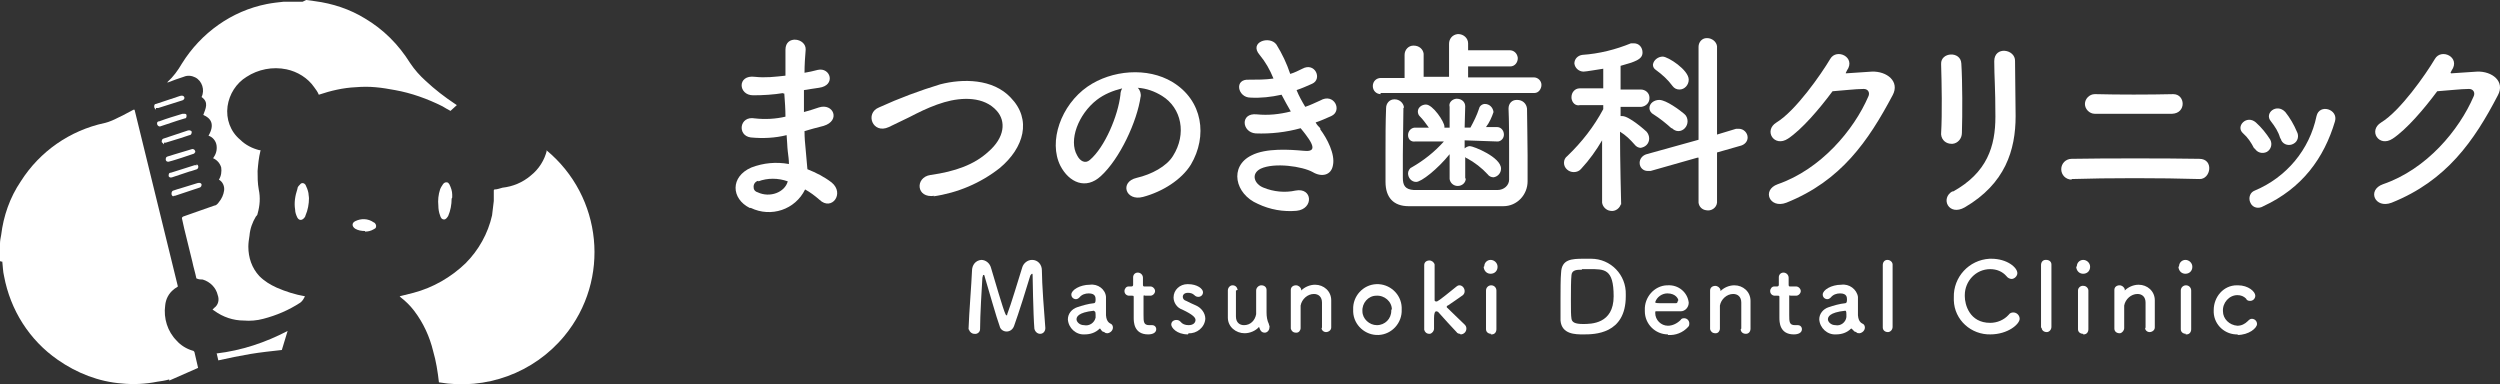
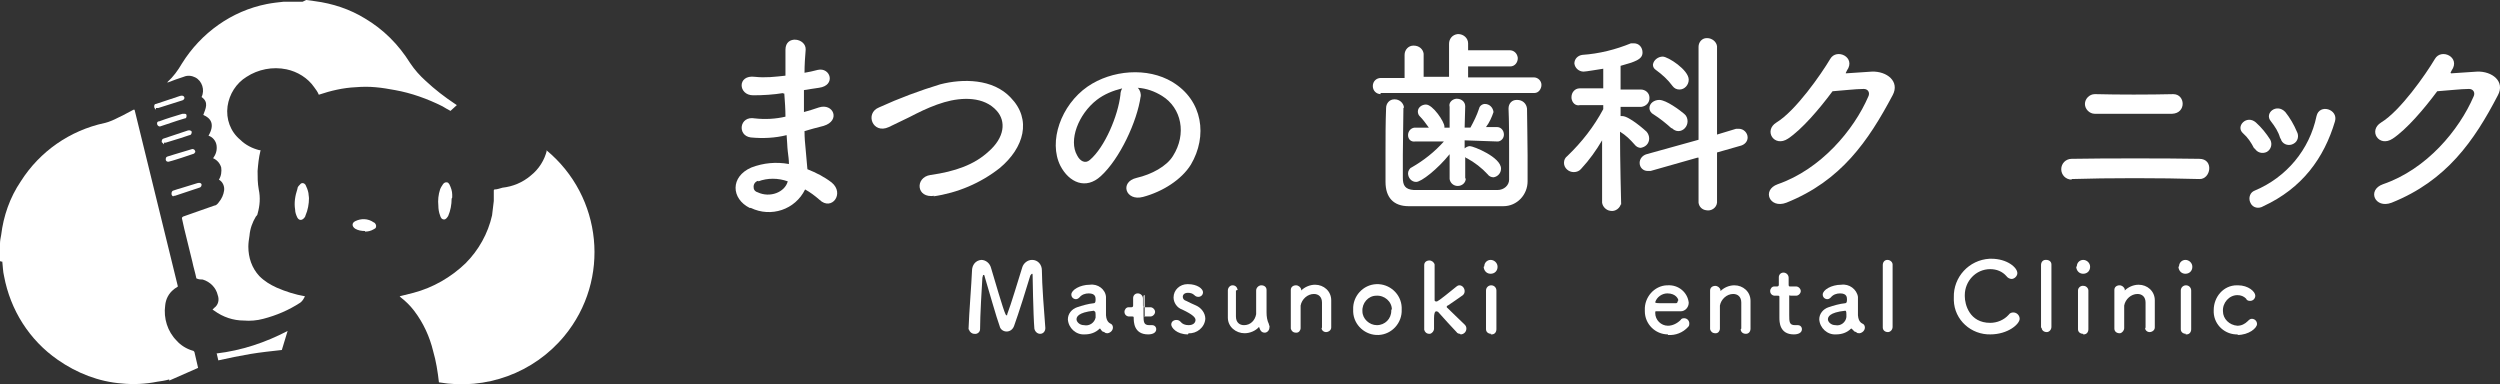
<svg xmlns="http://www.w3.org/2000/svg" id="_レイヤー_2" viewBox="0 0 432.87 66.54">
  <rect x="0" y="0" width="432.87" height="66.54" fill="#333333" stroke="none" />
  <defs>
    <style>.cls-1{fill-rule:evenodd;}.cls-1,.cls-2{fill:#fff;}</style>
  </defs>
  <g id="_レイヤー_1-2">
    <path class="cls-1" d="M0,42.2c0-.5.1-1,.2-1.5.4-3.3,1.5-6.5,3.4-9.3,3.3-5.2,8.5-8.8,14.5-10.1.9-.2,1.7-.6,2.5-1,.9-.4,1.7-.9,2.5-1.3h.2c2.5,10.2,5,20.4,7.5,30.6-.2.2-.5.3-.7.5-.9.7-1.4,1.7-1.5,2.8-.3,2.2.4,4.5,2,6.1.7.8,1.7,1.4,2.7,1.7.2,0,.4.2.4.4.2.9.4,1.7.6,2.6l-5,2.2v-.2c-.7.2-1.4.3-2.1.4-2,.4-4.1.5-6.1.3-4-.3-7.8-1.8-11.1-4.1-4.9-3.4-8.2-8.6-9.3-14.5-.2-.8-.2-1.7-.3-2.5-.4,0-.4-.1-.4-.2,0,0,0-2.9,0-2.9Z" />
    <path class="cls-1" d="M53,0l1.5.2c3.1.4,6.1,1.4,8.7,3,3.2,1.9,5.8,4.5,7.8,7.7.8,1.2,1.7,2.2,2.7,3.1,1.6,1.5,3.3,2.8,5.1,4l.3.2-1.1,1c-.4-.2-.9-.5-1.4-.8-2.6-1.3-5.4-2.3-8.2-2.8-1.1-.2-2.2-.4-3.4-.5-1.1-.1-2.2-.1-3.4,0-2.2.1-4.3.6-6.4,1.3-.2-.5-.5-.9-.8-1.3-1.1-1.6-2.9-2.7-4.8-3.1-2.4-.5-4.9,0-6.9,1.3-1.8,1.1-3,3-3.3,5.1-.3,2.2.5,4.4,2.2,5.8.9.9,2.1,1.5,3.3,1.8h.2v.1c-.3,1.2-.4,2.3-.5,3.5,0,1.1,0,2.1.2,3.2.3,1.4.2,2.8-.2,4.2,0,.2-.2.4-.3.5-.6,1-1,2.1-1.1,3.3-.1.6-.2,1.3-.2,1.9,0,1.9.6,3.7,1.9,5.1.9.9,1.9,1.5,3,2,1.6.7,3.2,1.2,4.9,1.5h0c-.2.4-.4.8-.8,1.1-2,1.3-4.1,2.2-6.4,2.8-1.1.3-2.3.4-3.4.3-1.8,0-3.6-.6-5.1-1.7l-.3-.2.3-.3c.7-.5.9-1.4.6-2.2-.3-1.3-1.3-2.3-2.6-2.7-.3,0-.7,0-1.1-.2-.2-1-.5-1.9-.7-2.9-.5-1.9-.9-3.8-1.4-5.7-.1-.6-.3-1.2-.4-1.8q0-.2.2-.3c1.8-.6,3.6-1.3,5.4-1.9.3,0,.6-.3.8-.6.5-.6.8-1.3.9-2,.1-.7-.2-1.5-.9-1.9.4-.6.5-1.4.4-2.1-.2-.7-.7-1.3-1.4-1.6.5-.7.7-1.4.6-2.2-.1-.8-.7-1.5-1.4-1.7,1.1-1.9.5-3-.9-3.6.4-1.1,1-2.2-.3-3.1.6-1.2.1-2.8-1.1-3.4-.6-.3-1.3-.4-2-.1-.9.3-1.8.6-2.8,1v-.1c1-.9,1.8-2,2.5-3.2,3.3-5.3,8.6-9.1,14.7-10.3,1-.2,2-.3,2.9-.4h3.3l.6-.3Z" />
    <path class="cls-1" d="M94.6,26c9.7,8,11.2,22.4,3.1,32.2-5.3,6.4-13.6,9.4-21.7,8-.2-1.8-.5-3.7-1-5.4-.6-2.5-1.7-4.9-3.3-7-.7-.9-1.4-1.6-2.3-2.3l-.2-.2c.8-.2,1.6-.4,2.4-.6,3.4-.9,6.5-2.7,9-5.1,2.3-2.3,3.9-5.2,4.6-8.3.1-.8.2-1.6.3-2.5v-1.7c0-.2,0-.3.2-.3.4,0,.9-.2,1.3-.3,1.8-.2,3.5-.9,4.9-2.1,1.4-1.1,2.4-2.7,2.8-4.4h-.1Z" />
    <path class="cls-1" d="M37.5,61.2c4.3-.5,8.5-1.9,12.3-3.9-.3,1.1-.7,2.2-1,3.3-1.8.2-3.7.4-5.5.7s-3.7.7-5.5,1.1l-.3-1.3v.1Z" />
    <path class="cls-1" d="M53.5,34.3c0,1-.2,2.1-.6,3,0,.1-.1.3-.2.4-.4.5-.9.5-1.2,0-.2-.4-.4-.9-.4-1.4-.2-1.2,0-2.4.4-3.6,0-.3.2-.5.4-.7.2-.3.5-.4.8-.2,0,0,.1.1.2.2.2.4.4.9.5,1.4,0,.3.1.6.1,1v-.1Z" />
    <path class="cls-1" d="M78.2,34.4c0,1-.2,2.1-.6,3-.2.3-.4.6-.7.6-.4,0-.6-.3-.7-.7-.2-.5-.3-1.1-.3-1.7-.1-.9,0-1.9.3-2.8.1-.3.3-.6.5-.9.2-.3.5-.4.8-.3.1,0,.2.2.3.3.3.6.5,1.2.5,1.8v.5l-.1.2Z" />
    <path class="cls-1" d="M63.2,40c-.6,0-1.2-.1-1.7-.4-.6-.4-.6-1,0-1.3,1-.5,2.2-.5,3.2.2.3.1.5.5.4.8,0,.2-.2.3-.4.4-.5.3-1,.4-1.5.4v-.1Z" />
    <path class="cls-1" d="M27,19c-.1-.1-.3-.3-.3-.5s0-.5.3-.5h0l1.2-.4,3-1c.4-.1.6,0,.7.2.1.2,0,.5-.4.6l-4.1,1.3h-.4v.3Z" />
    <path class="cls-1" d="M28.4,25l-.4-.4c0-.2,0-.5.3-.6h0l3-1,1.2-.4c.3-.1.6,0,.7.2,0,.3-.1.6-.4.6h0c-.5.2-1,.3-1.5.5l-2.6.8h-.3v.3Z" />
    <path class="cls-1" d="M33.9,26.2s-.2.3-.3.4c-1.5.5-2.9,1-4.4,1.4-.2,0-.4,0-.5-.3h0c0-.3,0-.5.3-.6h0l1.3-.4,3-.9c.2,0,.5.1.5.5l.1-.1Z" />
    <path class="cls-1" d="M30,34c-.1,0-.3-.2-.3-.4s0-.5.3-.6h0c.5-.2,1-.3,1.6-.5l2.6-.8c.4-.1.6,0,.7.2,0,.2,0,.5-.4.6l-4.2,1.4h-.2l-.1.1Z" />
    <path class="cls-1" d="M27.7,21.9c-.2,0-.4-.1-.5-.4v-.2c0-.2.2-.3.4-.3,1.3-.5,2.7-.9,4-1.3h.2c.3,0,.5,0,.5.3,0,.2,0,.5-.3.5-.4.1-.9.3-1.3.4l-3,1h0Z" />
-     <path class="cls-1" d="M34,28.4s.3.2.3.3c.1.2,0,.5-.2.6h0c-.4.1-.8.3-1.3.4l-3,1c-.3.1-.5,0-.6-.2,0-.3,0-.6.4-.6h0l1.9-.6,2.2-.7h.4l-.1-.2Z" />
    <path class="cls-2" d="M135.7,16.1c-1.8.3-3.6.4-5.3.4-2.6,0-2.8-3.6.3-3.2,1.8.2,3.5,0,5.3-.2v-4.5c0-2.6,3.6-2,3.5,0-.1,1.2-.2,2.6-.2,4,.7-.1,1.5-.3,2.3-.5,2.2-.5,3.2,2.7.2,3.1-.9.1-1.8.3-2.6.4v3.8c.8-.2,1.7-.5,2.6-.8,2.5-.8,3.8,2.3.8,3.2-1.2.3-2.3.6-3.3.9,0,1.2.1,2.2.2,3.2s.2,2.1.3,3.4c1.5.6,2.9,1.3,4.2,2.3,2.3,1.9,0,5-2.1,3-.8-.7-1.6-1.3-2.5-1.8-1.7,3.5-5.9,4.9-9.4,3.2h-.2c-3.2-1.6-3.4-5.4.3-7,2.1-.8,4.3-1,6.5-.6,0-.7-.1-1.4-.2-2.2s-.1-1.8-.2-2.8c-2,.5-4.1.6-6.2.4-2.4-.3-2-3.8.7-3.3,1.8.2,3.6.1,5.3-.3,0-1.3-.1-2.6-.2-4h-.3l.2-.1ZM131.3,31.3c-.5.1-.9.6-.8,1.2,0,.4.3.7.7.8,2.1,1,4.7,0,5.2-1.9-1.7-.6-3.5-.6-5.1,0v-.1Z" />
    <path class="cls-2" d="M161.8,33.9c-3.2.5-3.4-3.2-.7-3.6,4.3-.6,7.6-1.8,10-4,2.9-2.5,3.1-5.3,1.5-7.1-2.2-2.5-6-2.4-9.1-1.5-1.7.5-3.3,1.2-4.9,2-1.5.8-3.1,1.5-4.7,2.3-2.8,1.3-4.2-2.4-1.7-3.4,3.5-1.6,7-2.9,10.6-4,3.9-1,9.1-1,12.2,2.3,3.7,3.8,2.3,8.7-1.9,12.2-3.3,2.6-7.3,4.3-11.5,4.9l.2-.1Z" />
    <path class="cls-2" d="M197.5,16.7c-.6,4.3-3.6,10.8-6.9,13.8-2.6,2.4-5.5,1.1-7-1.8-2.1-4.2.1-10.5,4.7-13.7,4.2-2.9,10.4-3.4,14.7-.8,5.3,3.2,6.1,9.4,3.2,14.3-1.6,2.6-4.9,4.7-8.3,5.6-3,.8-4.1-2.6-1.1-3.3,2.6-.6,5.2-2,6.3-3.8,2.4-3.8,1.5-8.3-1.9-10.4-1.3-.8-2.7-1.3-4.2-1.4.4.4.6,1,.5,1.6v-.1ZM189.9,17.3c-3.2,2.5-4.9,7-3.4,9.6.5,1,1.4,1.5,2.2.8,2.6-2.2,4.9-7.7,5.3-11.3,0-.4.1-.7.3-1.1-1.6.4-3.1,1-4.4,2h0Z" />
-     <path class="cls-2" d="M228.6,22.4c1.2,1.6,2.6,4.3,2.2,6.2-.3,1.8-2,2.1-3.5,1.2-1.8-1-6.6-1.7-9-.6-1.8.9-1.1,2.7.5,3.3,1.7.7,3.7.9,5.5.5,3-.6,3.2,3.2.2,3.5-2.3.2-4.6-.2-6.7-1.2-4-1.7-5-6.5-1.1-8.4,2.5-1.3,6.7-1,8.9-.8,1.8.2,2.4-.3.4-2.9-.2-.3-.5-.6-.8-1-2.5.7-5.2,1-7.8.9-2.4-.2-2.7-3.6.2-3.3,2,.2,3.9,0,5.9-.5-.5-.9-1.1-1.9-1.6-2.9-1.8.4-3.6.6-5.4.5-2.2,0-2.9-3.3-.2-3.1,1.4,0,2.8,0,4.2-.2-.6-1.5-1.4-2.9-2.4-4.1-1.9-2.2,1.7-3.4,2.9-1.8,1,1.6,1.8,3.3,2.4,5.1.7-.2,1.5-.6,2.1-.9,2.2-1.2,3.5,1.8,1.7,2.6-.9.4-1.8.8-2.7,1.1.4,1,.9,1.9,1.5,2.9.9-.3,1.7-.7,2.6-1.1,2.4-1.4,3.9,1.8,1.9,2.7-.9.4-1.8.8-2.7,1.1.2.4.5.7.8,1v.2Z" />
    <path class="cls-2" d="M239.1,16.3c-.8,0-1.4-.6-1.4-1.4s.6-1.4,1.4-1.4h4.1v-4c0-.9.7-1.6,1.5-1.6h.1c.9,0,1.6.6,1.7,1.4v4h4.4v-5.7c0-.9.6-1.6,1.5-1.7h.1c.9,0,1.7.7,1.7,1.6v1.2h7.2c.7,0,1.3.5,1.4,1.3v.1c0,.7-.5,1.4-1.3,1.4h-7.3v1.9h11.4c.7,0,1.3.6,1.3,1.3h0c0,.7-.5,1.4-1.2,1.4h-26.7l.1.2ZM243,18.6c0,2.3-.1,5.5-.1,8.2v4c0,1.3.4,2,1.9,2.1h14.5c1.1,0,2-.8,2-1.8v-5.1c0-1.8,0-5.1-.1-7.2h0c0-.9.6-1.5,1.4-1.5h.1c.9,0,1.6.6,1.7,1.5h0c0,1.9.1,5,.1,8.1v4.5c0,2.3-1.8,4.3-4.2,4.3h-16.4c-2.6,0-4-1.5-4-4.2v-5.1c0-2.5,0-5.2.1-7.7,0-.8.6-1.5,1.4-1.5h.1c.8,0,1.5.6,1.6,1.4v.1h0l-.1-.1ZM253.8,30.9c0,.7-.6,1.3-1.4,1.3h0c-.7,0-1.3-.5-1.4-1.2h0v-4.3c-2.1,2.6-4.9,4.8-5.8,4.8-.8,0-1.4-.7-1.4-1.5,0-.4.3-.9.6-1,2.1-1.2,4-2.7,5.6-4.5h-5c-.7.1-1.2-.4-1.2-1.1h0c0-.6.4-1.2,1.1-1.3h2.5c-.5-.7-1-1.4-1.6-2-.2-.2-.3-.5-.3-.8,0-.7.7-1.2,1.4-1.2,1.2,0,3.2,3,3.2,3.8v.2h.9v-3.6c-.2-.7.4-1.3,1.1-1.4h.2c.7,0,1.4.5,1.4,1.3h0l-.1,3.7h1c.6-1.1,1.1-2.1,1.5-3.3.1-.5.6-.8,1-.8.8,0,1.4.6,1.5,1.4-.3.9-.7,1.8-1.3,2.6h1.9c.7,0,1.2.6,1.2,1.3h0c0,.6-.4,1.1-1,1.2h-.1l-5.7-.2v1.4c.2-.2.6-.4.9-.4.6,0,5.4,1.9,5.4,3.9,0,.8-.6,1.4-1.3,1.5-.4,0-.8-.2-1-.5-1-1.1-2.3-2.1-3.6-2.8-.1,0-.2-.1-.3-.2v3.7c.1,0,0,0,0,0h.1Z" />
    <path class="cls-2" d="M280.7,35.1c-.1.9-1,1.6-1.9,1.4-.7-.1-1.3-.7-1.4-1.4h0v-10.8c-1,1.7-2.2,3.4-3.6,4.9-.3.4-.8.6-1.3.6-.9,0-1.7-.7-1.7-1.6,0-.5.2-.9.6-1.2,2.5-2.4,4.6-5.1,6.2-8.1v-.7h-4c-.8.2-1.4-.4-1.5-1.2v-.2c0-.8.6-1.5,1.4-1.5h4.1v-3.4c-.7.1-3,.5-3.4.5-.8,0-1.5-.6-1.6-1.4h0c0-.8.6-1.4,1.4-1.5,2.9-.2,5.7-.9,8.4-2h.5c.9,0,1.5.7,1.5,1.6,0,1.2-1.3,1.6-3.8,2.3v4.1h3.5c.8,0,1.5.6,1.5,1.4v.1c0,.8-.6,1.4-1.4,1.5h-3.6v1.6h.3c1.2,0,4,2.5,4.2,2.7.6.7.6,1.7,0,2.3-.3.3-.6.4-1,.5-.4,0-.8-.2-1.1-.6-.7-.8-1.5-1.6-2.5-2.2,0,5.1.2,12.6.2,12.6h-.1l.1-.3ZM293.9,27.3l-8.1,2.3h-.5c-.8,0-1.4-.6-1.4-1.4h0c0-.7.5-1.3,1.2-1.5l9-2.5V8.1c0-.8.6-1.5,1.4-1.5h.1c.8,0,1.6.6,1.7,1.4h0v15.3l3.3-1h.5c.8,0,1.5.7,1.5,1.5,0,.7-.5,1.2-1.1,1.4l-4.2,1.2v8.7c-.1.9-1,1.5-1.9,1.3-.7-.1-1.2-.6-1.3-1.3v-7.8h-.2ZM289.4,22.2c-1-.9-2-1.7-3.1-2.4-.4-.2-.7-.6-.7-1.1,0-.8.8-1.4,1.7-1.4,1.2,0,3.6,1.8,4.3,2.4.4.3.6.8.6,1.3,0,.9-.7,1.7-1.6,1.7-.4,0-.8-.2-1.1-.5h-.1ZM289.6,14.9c-.8-1.1-1.8-2-2.9-2.8-.3-.2-.5-.5-.5-.9.1-.8.9-1.4,1.7-1.4.9,0,4.5,2.3,4.5,4,0,.9-.7,1.7-1.6,1.7-.5,0-.9-.2-1.2-.6h0Z" />
    <path class="cls-2" d="M319.6,12.7c1.5-.1,3.1-.2,4.5-.3,2.6-.1,4.9,1.7,3.6,4.1-4.2,7.9-8.9,14.8-18.4,18.6-2.9,1.1-4.3-2.2-1.5-3.2,7.5-2.6,13.2-9.4,15.7-15.2.3-.6,0-1.3-.8-1.3-1.4,0-3.9.3-5.4.4-2.3,3.1-5.3,6.6-7.7,8.2s-4.3-1.4-2-2.8c3.3-2,7.7-8.3,9.3-11,1.1-1.9,4.5-.3,2.9,2l-.2.4v.1Z" />
-     <path class="cls-2" d="M337.9,24.9c-.9,0-1.7-.6-1.8-1.6v-.2c.2-3.4.1-8.7,0-12-.1-2.1,3.4-2.3,3.5-.1.2,3.1.2,8.9.1,12,0,1-.7,1.8-1.6,1.9,0,0-.1,0-.2,0ZM338.1,33.2c6-3.3,7.4-7.9,7.4-13s-.2-6.9-.2-9.6,3.7-2.1,3.6,0c0,2.9.1,6.7.1,9.5,0,5.9-1.8,11.7-8.8,15.8-2.8,1.6-4.3-1.6-2.1-2.8v.1Z" />
    <path class="cls-2" d="M358.7,31.1c-1,0-1.8-.8-1.8-1.8s.8-1.8,1.8-1.8c5.6-.1,16.4-.1,22.1,0,2.6,0,2,3.6,0,3.5-6.5-.2-16-.2-22.1,0v.1ZM362.7,19.7c-.9,0-1.7-.8-1.7-1.7s.8-1.7,1.7-1.7h.2c3.7.1,9.3.1,13.4,0,2.1,0,2.3,3.3-.2,3.4h-13.5.1Z" />
    <path class="cls-2" d="M390.3,25.7c-.5-1-1.1-1.9-1.9-2.6-1.4-1.2.6-3.3,2.2-1.9,1,.9,1.8,1.9,2.5,3,.4.8.1,1.7-.6,2.1-.8.4-1.7.1-2.1-.6h-.1ZM389.6,35c-.3-.8,0-1.7.8-2h0c5.5-2.3,9.5-7.1,10.7-12.9.5-2.2,3.8-1.2,3.2.9-1.9,6.4-5.7,11.6-12.4,14.7-.8.5-1.8.3-2.2-.5,0,0,0-.1-.1-.2ZM394.8,23.9c-.3-1.1-.9-2-1.6-2.9-1.2-1.4,1-3.2,2.5-1.6.8,1,1.5,2.2,2,3.4.4.7.2,1.7-.6,2.1-.7.4-1.7.2-2.1-.6,0-.2-.2-.3-.2-.5h0v.1Z" />
    <path class="cls-2" d="M424.4,12.7c1.5-.1,3.1-.2,4.5-.3,2.6-.1,4.9,1.7,3.6,4.1-4.1,7.9-8.9,14.8-18.4,18.6-2.9,1.1-4.3-2.2-1.5-3.2,7.6-2.6,13.2-9.4,15.7-15.2.3-.6,0-1.3-.8-1.3-1.4,0-3.9.3-5.5.4-2.3,3.1-5.3,6.6-7.7,8.2s-4.3-1.4-2-2.8c3.3-2,7.7-8.3,9.3-11,1.1-1.9,4.5-.3,2.9,2l-.2.4.1.1Z" />
    <path class="cls-2" d="M167.7,57c.1-2.9.5-7.7.6-10.1,0-1,.6-1.8,1.6-1.9h0c.8,0,1.5.6,1.7,1.4.6,2,2.1,7.2,2.5,8,0,0,.1.2.2.2s.1,0,.1-.2c.6-1.5,2-6.2,2.6-8.1.2-.7.9-1.3,1.7-1.3,1,0,1.7.8,1.7,1.8h0c0,2.2.4,7.6.6,10h0c0,.6-.4,1-.9,1h0c-.5,0-.9-.4-1-.9-.2-2.4-.3-9.1-.3-9.1,0-.3,0-.4-.1-.4s-.2.2-.3.3c-.4,1.4-2.1,6.8-2.8,8.7-.2.6-.7,1-1.3,1s-1.1-.4-1.2-.9c-.5-1.3-2-6.6-2.6-8.6,0-.2-.1-.3-.2-.3s-.1.1-.2.5c-.1,1.5-.4,6.6-.4,8.9,0,.5-.5.9-1,.8-.4,0-.8-.3-.9-.7h0l-.1-.1Z" />
    <path class="cls-2" d="M190.9,57.4c-.2-.2-.3-.3-.4-.5h-.1c-.7.7-1.6,1-2.6,1-1.5.1-2.8-1.1-2.9-2.6h0c0-1,.7-1.8,1.6-2.1.9-.3,1.9-.6,2.9-.7.2,0,.3-.2.3-.6s0-1.1-1.2-1.1c-.6,0-1.2.2-1.6.7-.2.2-.4.3-.6.3-.4,0-.8-.3-.8-.8h0c0-.8,1.5-1.7,3.2-1.7,1.4-.2,2.7.8,2.8,2.1v3.2c.1,1.3.8,1.4.9,1.5.2.1.3.4.3.6,0,.5-.4.9-.9,1-.2,0-.4,0-.6-.2l-.3-.1ZM189.4,53.8c-2.8.3-3,1.1-3,1.5s.5,1,1.3,1c.9.2,1.8-.4,2-1.3v-.5c0-.2,0-.6-.2-.6h0l-.1-.1Z" />
-     <path class="cls-2" d="M198.2,51.1q-.2,0-.2.2v3.2c0,1.2,0,1.8,1,1.8h.5c.4,0,.7.3.7.7h0c0,.6-.6.9-1.4.9-2.5,0-2.5-2.2-2.5-2.9v-3.6c0-.2-.1-.2-.3-.2h-.5c-.4,0-.8-.3-.8-.8h0c0-.4.3-.8.7-.8h.5q.3,0,.3-.3v-1.3h0c0-.4.3-.8.8-.8h0c.5,0,.9.4.9.9v1.2q0,.3.2.3h1.1c.4,0,.8.4.8.8s-.4.8-.8.8h-1.1l.1-.1Z" />
+     <path class="cls-2" d="M198.2,51.1q-.2,0-.2.2v3.2c0,1.2,0,1.8,1,1.8h.5c.4,0,.7.3.7.7h0c0,.6-.6.9-1.4.9-2.5,0-2.5-2.2-2.5-2.9c0-.2-.1-.2-.3-.2h-.5c-.4,0-.8-.3-.8-.8h0c0-.4.3-.8.7-.8h.5q.3,0,.3-.3v-1.3h0c0-.4.3-.8.8-.8h0c.5,0,.9.4.9.9v1.2q0,.3.2.3h1.1c.4,0,.8.4.8.8s-.4.8-.8.8h-1.1l.1-.1Z" />
    <path class="cls-2" d="M205.7,57.9c-2,0-2.9-1.2-2.9-1.7s.4-.8.9-.8c.3,0,.5.1.7.3.3.4.8.6,1.4.6.9,0,1.2-.5,1.2-.9s-.4-.9-2.3-1.8c-.9-.3-1.5-1.2-1.5-2.1,0-1.3,1.1-2.3,2.4-2.3h.1c1.6,0,2.6.8,2.6,1.4,0,.5-.4.8-.8.8-.3,0-.5-.1-.7-.3-.3-.3-.7-.4-1.1-.4-.6,0-.9.3-.9.7,0,.3.2.6.6.7.4.2,1.2.6,1.7.8.9.4,1.6,1.3,1.6,2.3-.1,1.5-1.5,2.6-2.9,2.5l-.1.2Z" />
    <path class="cls-2" d="M214,50.3v4.5c0,1.1.7,1.5,1.4,1.5,1.1,0,1.9-.8,2.1-1.9v-4.1c0-.4.3-.8.8-.9h.1c.5,0,.9.3.9.8h0v3.9c0,.7.1,1.4.4,2,0,.2.2.4.1.6,0,.5-.4.9-.8.9h0c-.6,0-.8-.4-1-1h0s0,0,0,0c-.6.7-1.6,1.1-2.5,1.1-1.5,0-2.9-1.1-2.9-2.7h0v-4.7c0-.5.4-.9.8-.9h0c.5,0,.8.3.9.8h0l-.3.1Z" />
    <path class="cls-2" d="M228.9,56.9v-4.5c0-1-.6-1.5-1.4-1.5-1.1,0-2.1.9-2.3,2v3.9c0,.4-.3.8-.7.8h-.1c-.5,0-.8-.3-.9-.7h0v-6.7h0c0-.5.4-.8.9-.8h0c.4,0,.8.3.9.7h0v.2h0c.6-.6,1.5-1,2.4-1,1.5,0,2.8,1.1,2.8,2.7v4.7c0,.5-.5.8-.9.8s-.8-.3-.8-.8h0l.1.2Z" />
    <path class="cls-2" d="M234.3,53.6c-.1-2.3,1.7-4.3,4-4.4,2.3-.1,4.3,1.7,4.4,4v.4c.1,2.3-1.7,4.3-4,4.4-2.3.1-4.3-1.7-4.4-4v-.4ZM241,53.6c0-1.4-1.3-2.5-2.7-2.4-1.4,0-2.5,1.3-2.4,2.7,0,1.3,1.2,2.4,2.5,2.4,1.4,0,2.5-1.1,2.5-2.5v-.2h.1Z" />
    <path class="cls-2" d="M252.8,57.8c-.2,0-.5-.1-.6-.3-.5-.5-2.5-2.7-3.2-3.5,0,0-.2-.1-.3-.1q-.4,0-.4,1.2v1.8c0,.4-.3.8-.7.9h-.1c-.5,0-.8-.3-.9-.7h0v-11.2c0-.5.4-.8.9-.8.4,0,.8.3.9.7h0v6.2c0,.1.1.2.3.2h0c.2,0,.3,0,3.5-2.6.1-.1.3-.2.5-.2.5,0,.9.5.9,1,0,.3-.1.5-.3.7-1,.7-1.7,1.2-2.6,1.8-.1,0-.2.1-.2.2,0,0,0,.2.1.2.9.9,2.5,2.4,3,2.9.2.2.3.4.3.7,0,.6-.5,1-1,1h0l-.1-.1Z" />
    <path class="cls-2" d="M257,46.1c0-.6.5-1.1,1.1-1.1h0c.6,0,1.2.5,1.2,1.2s-.5,1.2-1.2,1.2c-.6,0-1.1-.4-1.2-1.1v-.1l.1-.1ZM258.2,57.8c-.5,0-.9-.3-.9-.8h0v-6.7c0-.5.4-.9.9-.9s.9.4.9.9h0v6.7h0c0,.5-.3.9-.8.9h-.2l.1-.1Z" />
-     <path class="cls-2" d="M274.1,57.9c-1.3,0-3.7,0-3.9-2.4v-3.6c0-1.4,0-3.8.1-4.7.1-2.3,1.8-2.4,3.9-2.4h1.3c3.4,0,6.1,2.8,6,6.2v.3c0,6.6-5.5,6.6-7.3,6.6h-.1ZM273.9,46.7c-.8,0-1.7,0-1.8.9s-.1,2.6-.1,4.4,0,2.6.1,3.2.6.9,2,.9,5.3,0,5.3-4.8-1.6-4.7-4.2-4.7h-1.3v.1Z" />
    <path class="cls-2" d="M288.8,57.9c-2.2,0-4-1.8-4-4v-.2c-.1-2.2,1.6-4.2,3.8-4.3h.2c1.8-.1,3.4,1.2,3.6,3,0,.8-.6,1.5-1.4,1.5h-4.3c-.1,0-.1.1-.1.3,0,1.2,1,2.2,2.2,2.2h0c.8,0,1.6-.4,2.2-1,.1-.2.3-.3.6-.3.5,0,.9.4.9.9,0,.2,0,.4-.2.6-.9,1-2.2,1.5-3.5,1.4v-.1ZM290.6,52c0-.2-.4-1.2-1.9-1.2-.9,0-1.8.6-2.1,1.5,0,.2.2.2,1.7.2h1.9c.2,0,.3-.2.3-.4h0l.1-.1Z" />
    <path class="cls-2" d="M301.5,56.9v-4.5c0-1-.6-1.5-1.4-1.5-1.1,0-2.1.9-2.3,2v4c0,.4-.3.8-.7.8h-.1c-.5,0-.8-.3-.9-.7h0v-6.7h0c0-.5.4-.8.9-.8h0c.4,0,.8.3.9.7h0v.2h0c.6-.6,1.5-1,2.4-1,1.5,0,2.8,1.1,2.8,2.7v4.8c0,.5-.3.9-.8.9h0c-.5,0-.9-.3-.9-.8h0l.1-.1Z" />
    <path class="cls-2" d="M310,51.1q-.2,0-.2.2v3.2c0,1.2,0,1.8,1,1.8h.5c.4,0,.7.3.7.7h0c0,.6-.6.9-1.4.9-2.5,0-2.5-2.2-2.5-2.9v-3.6c0-.2-.1-.2-.3-.2h-.5c-.4,0-.8-.3-.8-.8h0c0-.4.3-.8.7-.8h.5q.3,0,.3-.3v-1.3h0c0-.4.3-.8.8-.8h0c.5,0,.9.4.9.9v1.2q0,.3.2.3h1.1c.4,0,.8.4.8.8s-.4.8-.8.8h-1.1l.1-.1Z" />
    <path class="cls-2" d="M321.1,57.4c-.2-.2-.3-.3-.5-.5h-.1c-.7.7-1.6,1-2.6,1-1.5.1-2.8-1.1-2.9-2.6h0c0-1,.7-1.8,1.6-2.1s1.9-.6,2.9-.7c.2,0,.3-.2.3-.6s0-1.1-1.2-1.1c-.6,0-1.2.2-1.6.7-.2.2-.4.3-.6.3-.4,0-.8-.3-.8-.8h0c0-.8,1.5-1.7,3.2-1.7,1.4-.2,2.7.8,2.9,2.1v3.2c.1,1.3.8,1.4.9,1.5.2.1.3.4.3.6,0,.5-.4.9-.9,1-.2,0-.5,0-.6-.2l-.3-.1ZM319.5,53.8c-2.8.3-3,1.1-3,1.5s.5,1,1.3,1c.9.2,1.8-.5,1.9-1.4v-.5c0-.2,0-.6-.2-.6h0Z" />
    <path class="cls-2" d="M326,56.8v-10.9c0-.5.3-.9.8-.9h0c.5,0,.9.4.9.8h0v10.8h0c0,.5-.4.9-.8.9h0c-.5,0-.9-.3-.9-.8h0v.1Z" />
    <path class="cls-2" d="M344.7,57.9c-3.4.1-6.3-2.5-6.4-5.9v-.5c-.1-3.5,2.6-6.5,6.2-6.7h.3c2.7,0,4.5,1.5,4.5,2.5,0,.5-.5,1-1,1-.3,0-.7-.2-.9-.5-.7-.8-1.7-1.2-2.8-1.2-2.5,0-4.4,2.1-4.4,4.5v.2c0,1.4.8,4.6,4.4,4.6,1.2,0,2.4-.5,3.2-1.4.2-.3.5-.4.8-.4.6,0,1.1.5,1.1,1.1,0,.9-2,2.7-5.1,2.7h.1Z" />
    <path class="cls-2" d="M353.4,56.8v-10.9c0-.5.3-.9.8-.9h.1c.5,0,.9.3.9.8h0v10.8h0c0,.5-.4.9-.8.9h0c-.5,0-.9-.3-.9-.8h0l-.1.1Z" />
    <path class="cls-2" d="M359.6,46.1c0-.6.5-1.1,1.1-1.1h0c.6,0,1.2.5,1.2,1.2s-.5,1.2-1.2,1.2c-.6,0-1.1-.4-1.2-1.1v-.1l.1-.1ZM360.7,57.8c-.5,0-.9-.3-.9-.8h0v-6.7c0-.5.5-.9,1-.8.4,0,.8.4.8.8h0v6.7h0c0,.5-.3.9-.8.9h-.1v-.1Z" />
    <path class="cls-2" d="M371.5,56.9v-4.5c0-1-.6-1.5-1.4-1.5-1.1,0-2.1.9-2.3,2v3.9c0,.4-.3.8-.7.9h-.1c-.5,0-.9-.3-.9-.8h0v-6.7h0c0-.5.4-.8.9-.8h0c.4,0,.8.3.9.7h0v.2h0c.6-.6,1.5-1,2.4-1,1.5,0,2.8,1.1,2.8,2.7v4.7c0,.5-.5.8-.9.8s-.8-.3-.8-.8h0l.1.2Z" />
    <path class="cls-2" d="M377.3,46.1c0-.6.5-1.1,1.1-1.1h0c.6,0,1.2.5,1.2,1.2s-.5,1.2-1.2,1.2c-.6,0-1.1-.4-1.2-1.1v-.1l.1-.1ZM378.5,57.8c-.5,0-.9-.3-.9-.8h0v-6.7c0-.5.4-.9.9-.9s.9.4.9.9h0v6.7h0c0,.5-.3.9-.8.9h-.2l.1-.1Z" />
    <path class="cls-2" d="M387.5,57.9c-2.2.1-4.1-1.6-4.2-3.8v-.4c0-2.3,1.7-4.3,4-4.3h.2c1.8,0,3,1.1,3,1.8,0,.5-.4.9-.9.9-.3,0-.6-.1-.7-.4-.4-.4-.9-.6-1.5-.6-1.4,0-2.6,1.3-2.5,2.8,0,1.3,1.1,2.4,2.5,2.5.7,0,1.3-.3,1.8-.8.2-.2.4-.4.7-.4.5,0,.9.4.9.9,0,.7-1.4,1.9-3.4,1.9l.1-.1Z" />
  </g>
</svg>